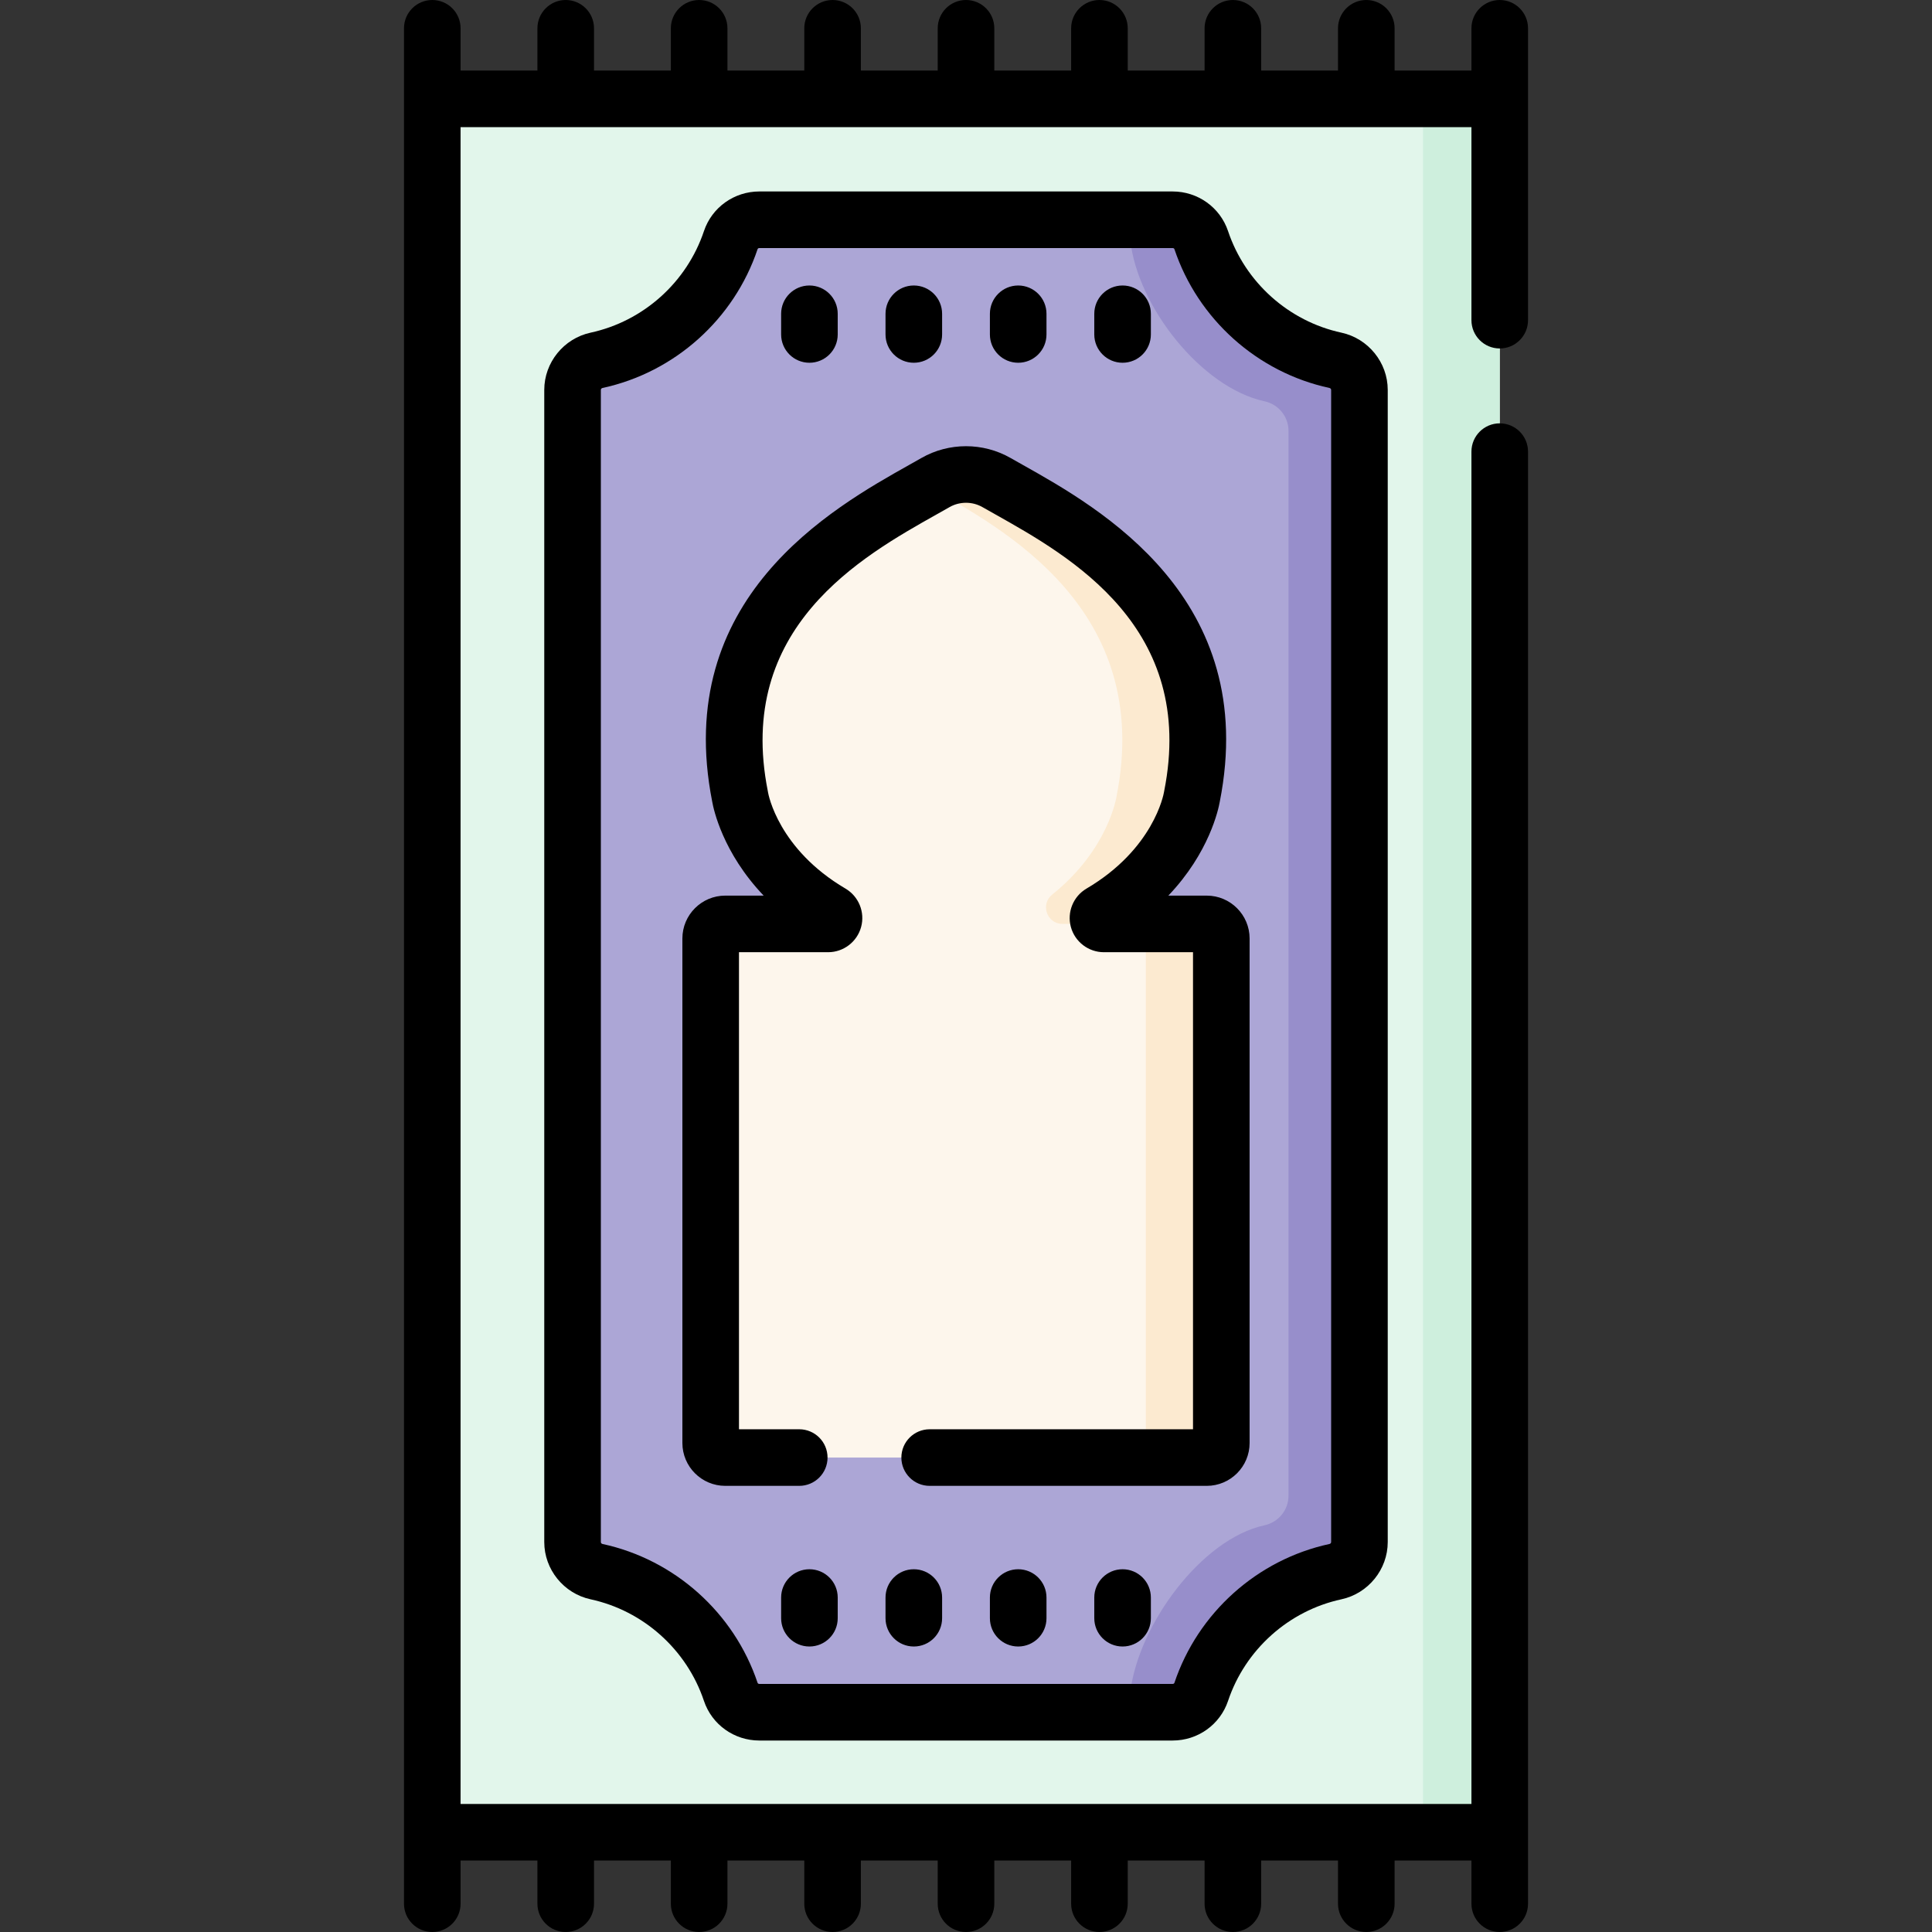
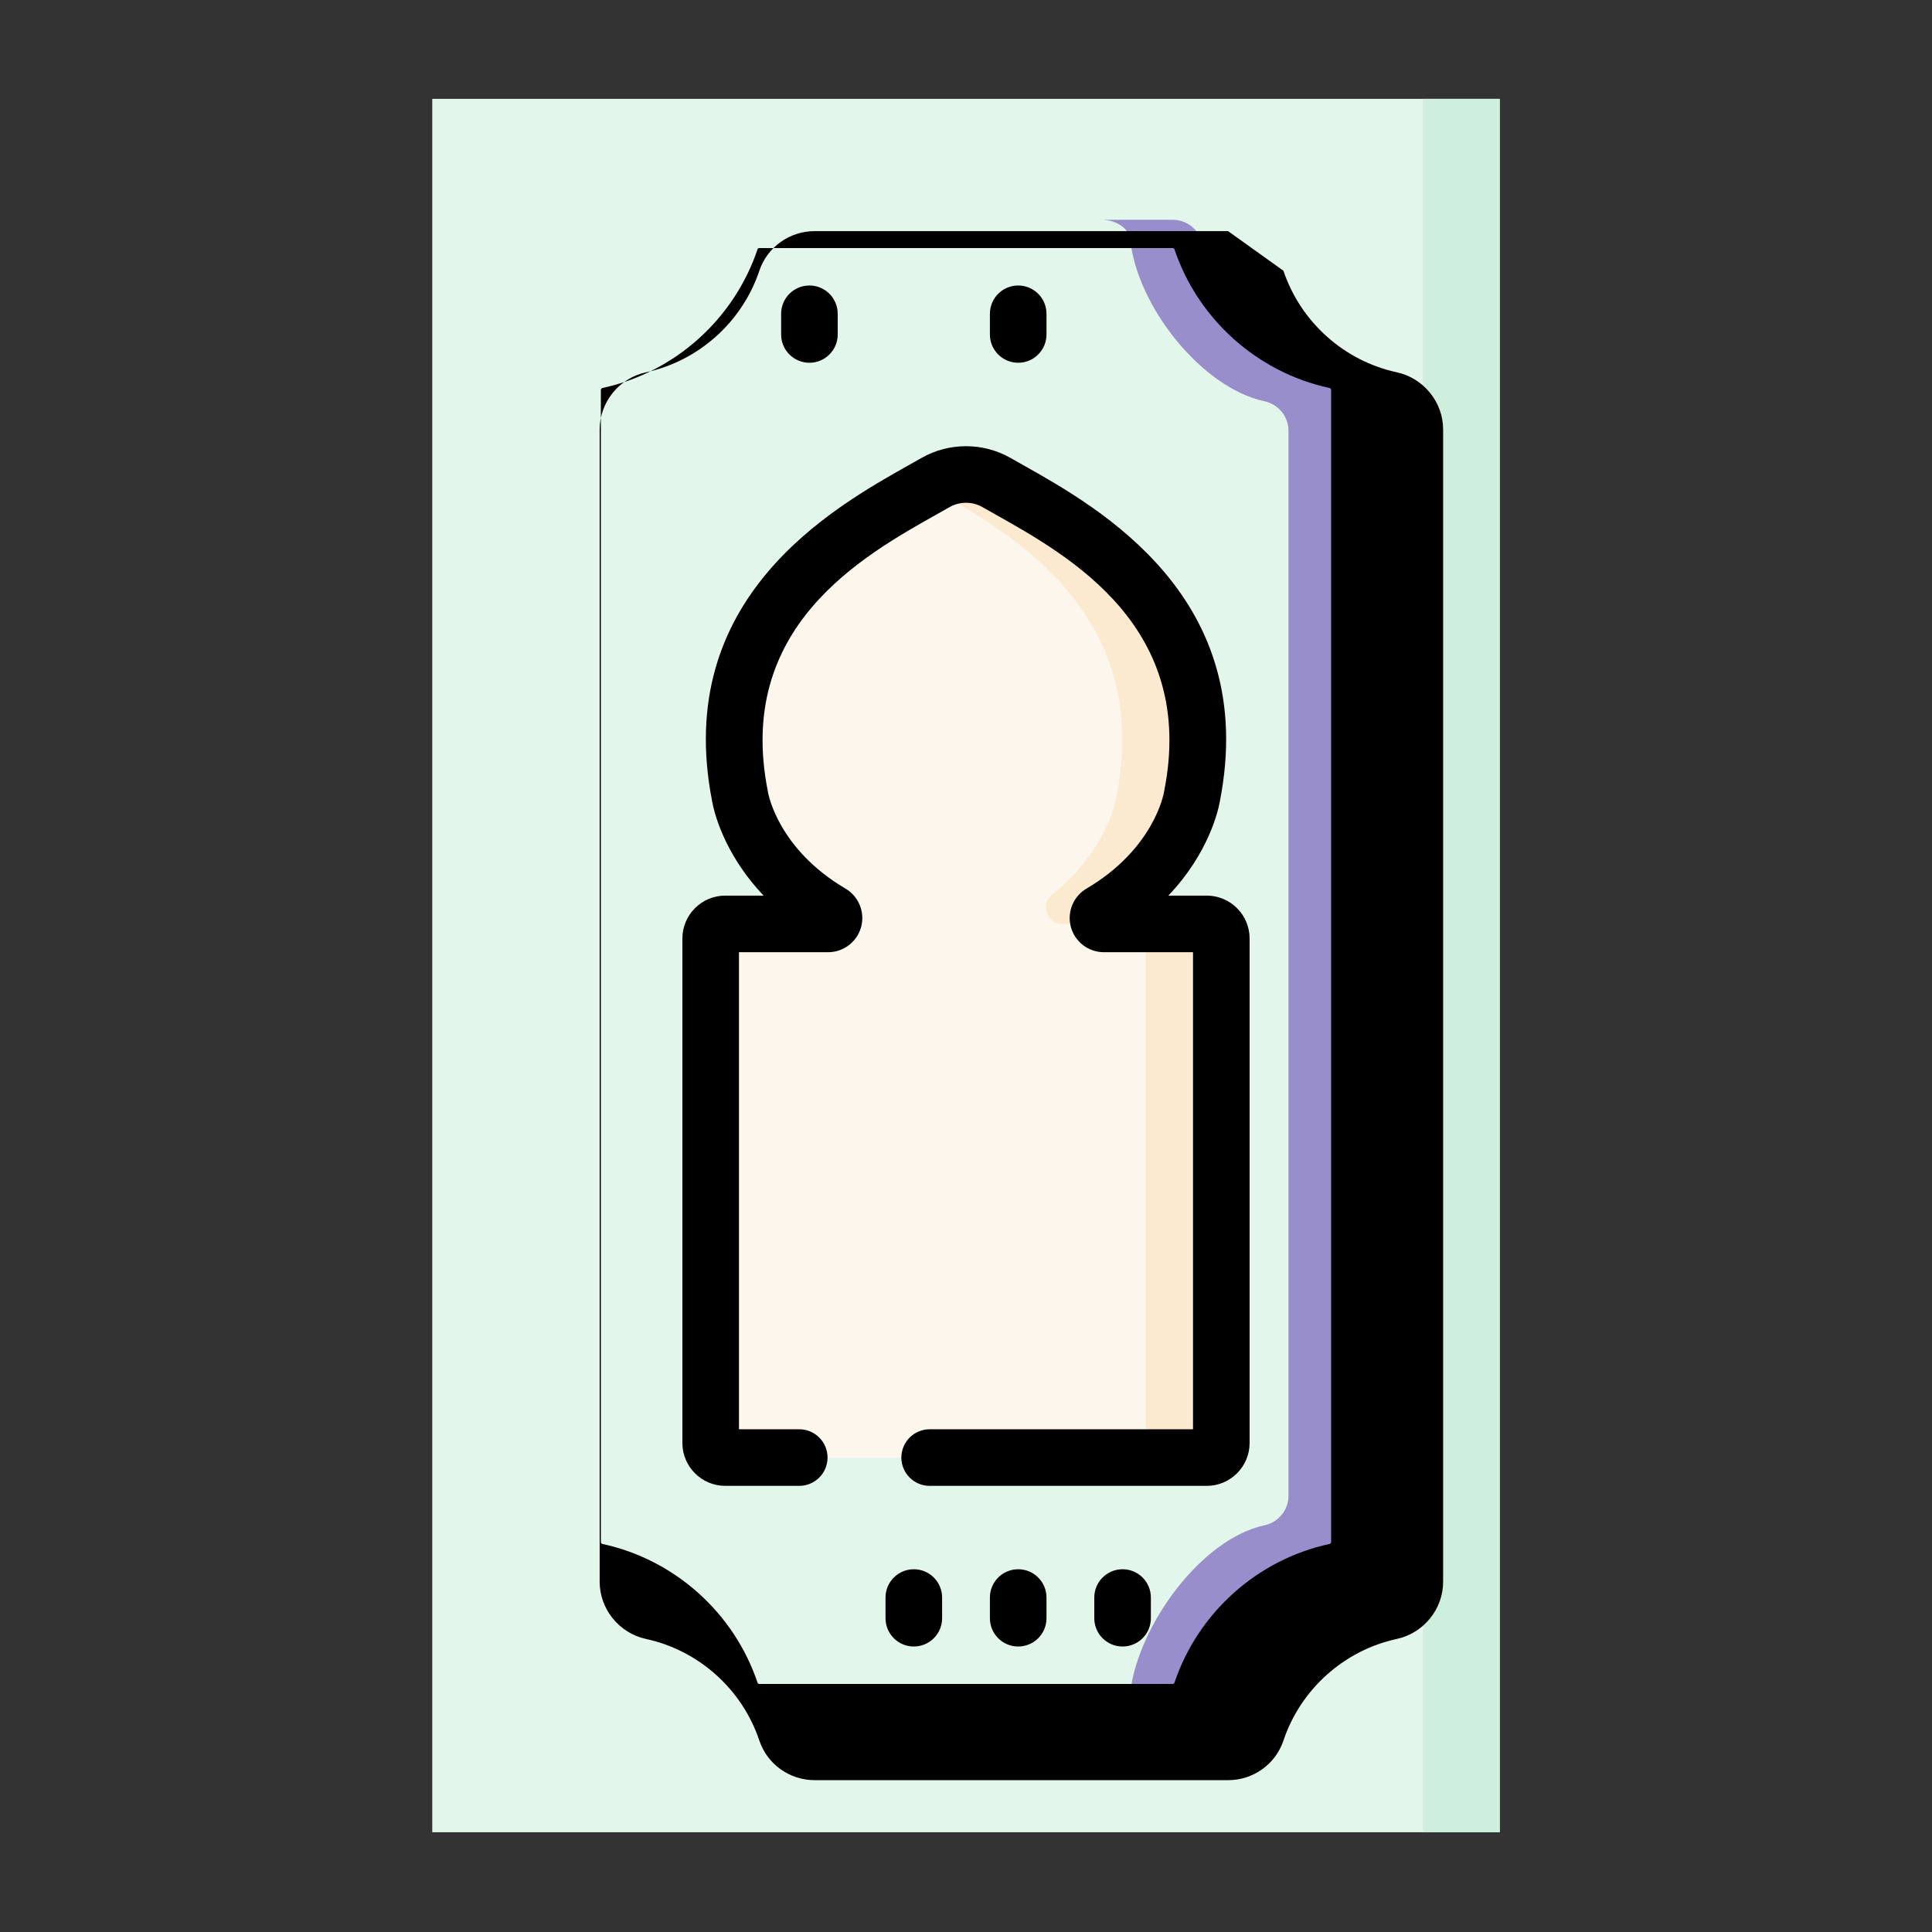
<svg xmlns="http://www.w3.org/2000/svg" id="Capa_1" enable-background="new 0 0 512.082 512.082" height="512" viewBox="0 0 512.082 512.082" width="512">
  <rect x="0" y="0" width="512.082" height="512.082" fill="#333333" stroke="none" />
  <g>
    <g>
      <path d="m114.573 26.201h282.935v459.442h-282.935z" fill="#e2f6eb" />
    </g>
    <g>
      <path d="m377.173 26.201h20.336v459.442h-20.336z" fill="#ceefdd" />
    </g>
    <g>
-       <path d="m360.323 103.342v305.388c0 3.79-2.659 7.039-6.364 7.84-16.718 3.612-30.211 15.871-35.57 31.869-1.085 3.239-4.156 5.393-7.572 5.393h-109.551c-3.416 0-6.487-2.154-7.572-5.393-5.359-15.998-18.852-28.258-35.57-31.869-3.705-.8-6.364-4.049-6.364-7.84v-305.388c0-3.79 2.66-7.039 6.364-7.84 16.717-3.612 30.21-15.87 35.57-31.861 1.085-3.238 4.156-5.392 7.572-5.392h109.552c3.415 0 6.487 2.153 7.572 5.392 5.36 15.991 18.852 28.249 35.57 31.861 3.703.801 6.363 4.05 6.363 7.84z" fill="#aca6d6" />
-     </g>
+       </g>
    <g>
      <path d="m360.321 103.341v305.39c0 3.79-2.66 7.04-6.36 7.84-16.72 3.61-30.21 15.87-35.57 31.87-1.09 3.24-4.16 5.39-7.57 5.39h-18.8c3.41 0 7.15-2 7.57-5.39 2.19-17.81 18.85-40.55 35.57-44.16 3.7-.8 6.36-4.05 6.36-7.84v-282.24c0-3.79-2.66-7.04-6.36-7.84-16.72-3.61-33.72-25.2-35.57-42.72-.36-3.4-4.16-5.39-7.57-5.39h18.8c3.41 0 6.48 2.15 7.57 5.39 5.36 15.99 18.85 28.25 35.57 31.86 3.7.8 6.36 4.05 6.36 7.84z" fill="#978ecb" />
    </g>
    <g>
      <path d="m292.582 244.884c-1.581 0-2.161-2.093-.799-2.895 21.399-12.593 24.144-30.846 24.144-30.846 10.243-51.514-33.192-72.603-51.792-83.239-5.019-2.87-11.169-2.87-16.188 0-18.6 10.637-62.034 31.725-51.792 83.239 0 0 2.745 18.253 24.144 30.846 1.363.802.782 2.895-.799 2.895h-27.267c-2.134 0-3.864 1.73-3.864 3.864v133.717c0 2.134 1.73 3.864 3.864 3.864h63.808 63.808c2.134 0 3.864-1.73 3.864-3.864v-133.716c0-2.134-1.73-3.864-3.864-3.864h-27.267z" fill="#fdf6ec" />
    </g>
    <g>
      <path d="m292.581 244.881h-10.965c-4.131 0-5.941-5.198-2.716-7.78 14.92-11.94 17.031-25.96 17.031-25.96 9.9-49.82-30.41-71.18-49.89-82.16.66-.37 1.3-.73 1.91-1.08 5.02-2.87 11.16-2.87 16.18 0 18.6 10.64 62.04 31.73 51.8 83.24 0 0-2.75 18.26-24.15 30.85-1.36.8-.78 2.89.8 2.89z" fill="#fcead0" />
    </g>
    <g>
      <path d="m323.711 248.751v133.71c0 2.14-1.73 3.87-3.86 3.87h-20c2.13 0 3.86-1.73 3.86-3.87v-133.71c0-2.14-1.73-3.87-3.86-3.87h20c2.13 0 3.86 1.73 3.86 3.87z" fill="#fcead0" />
    </g>
    <g>
-       <path d="m214.54 415.933c-4.142 0-7.5 3.357-7.5 7.5v5.479c0 4.143 3.358 7.5 7.5 7.5s7.5-3.357 7.5-7.5v-5.479c0-4.143-3.358-7.5-7.5-7.5z" />
      <path d="m242.208 415.933c-4.142 0-7.5 3.357-7.5 7.5v5.479c0 4.143 3.358 7.5 7.5 7.5s7.5-3.357 7.5-7.5v-5.479c0-4.143-3.358-7.5-7.5-7.5z" />
      <path d="m269.875 415.933c-4.142 0-7.5 3.357-7.5 7.5v5.479c0 4.143 3.358 7.5 7.5 7.5s7.5-3.357 7.5-7.5v-5.479c0-4.143-3.358-7.5-7.5-7.5z" />
      <path d="m297.542 415.933c-4.142 0-7.5 3.357-7.5 7.5v5.479c0 4.143 3.358 7.5 7.5 7.5s7.5-3.357 7.5-7.5v-5.479c0-4.143-3.358-7.5-7.5-7.5z" />
-       <path d="m397.509 0c-4.142 0-7.5 3.357-7.5 7.5v11.201h-20.367v-11.201c0-4.143-3.358-7.5-7.5-7.5s-7.5 3.357-7.5 7.5v11.201h-20.367v-11.201c0-4.143-3.358-7.5-7.5-7.5s-7.5 3.357-7.5 7.5v11.201h-20.367v-11.201c0-4.143-3.358-7.5-7.5-7.5s-7.5 3.357-7.5 7.5v11.201h-20.367v-11.201c0-4.143-3.358-7.5-7.5-7.5s-7.5 3.357-7.5 7.5v11.201h-20.367v-11.201c0-4.143-3.358-7.5-7.5-7.5s-7.5 3.357-7.5 7.5v11.201h-20.367v-11.201c0-4.143-3.358-7.5-7.5-7.5s-7.5 3.357-7.5 7.5v11.201h-20.367v-11.201c0-4.143-3.358-7.5-7.5-7.5s-7.5 3.357-7.5 7.5v11.201h-20.367v-11.201c0-4.143-3.358-7.5-7.5-7.5s-7.5 3.357-7.5 7.5v497.082c0 4.143 3.358 7.5 7.5 7.5s7.5-3.357 7.5-7.5v-11.438h20.367v11.438c0 4.143 3.358 7.5 7.5 7.5s7.5-3.357 7.5-7.5v-11.438h20.367v11.438c0 4.143 3.358 7.5 7.5 7.5s7.5-3.357 7.5-7.5v-11.438h20.367v11.438c0 4.143 3.358 7.5 7.5 7.5s7.5-3.357 7.5-7.5v-11.438h20.367v11.438c0 4.143 3.358 7.5 7.5 7.5s7.5-3.357 7.5-7.5v-11.438h20.367v11.438c0 4.143 3.358 7.5 7.5 7.5s7.5-3.357 7.5-7.5v-11.438h20.367v11.438c0 4.143 3.358 7.5 7.5 7.5s7.5-3.357 7.5-7.5v-11.438h20.367v11.438c0 4.143 3.358 7.5 7.5 7.5s7.5-3.357 7.5-7.5v-11.438h20.367v11.438c0 4.143 3.358 7.5 7.5 7.5s7.5-3.357 7.5-7.5v-384.875c0-4.143-3.358-7.5-7.5-7.5s-7.5 3.357-7.5 7.5v358.437h-267.936v-444.443h267.936v51.162c0 4.143 3.358 7.5 7.5 7.5s7.5-3.357 7.5-7.5v-58.425-.237-18.701c0-4.143-3.358-7.5-7.5-7.5z" />
-       <path d="m325.5 61.258c-2.107-6.285-8.007-10.508-14.683-10.508h-109.552c-6.676 0-12.576 4.223-14.683 10.508-4.552 13.582-16.063 23.895-30.041 26.914-7.117 1.536-12.282 7.916-12.282 15.171v305.387c0 7.254 5.165 13.634 12.28 15.17 13.979 3.021 25.491 13.336 30.042 26.922 2.106 6.286 8.007 10.51 14.684 10.51h109.551c6.677 0 12.578-4.224 14.684-10.51 4.551-13.586 16.063-23.901 30.041-26.922 7.117-1.536 12.282-7.916 12.282-15.17v-305.387c0-7.255-5.165-13.635-12.281-15.171-13.979-3.02-25.49-13.332-30.042-26.914zm27.323 347.472c0 .242-.184.451-.448.508-19.126 4.133-34.874 18.241-41.097 36.818-.053.157-.251.275-.461.275h-109.551c-.21 0-.408-.118-.46-.275-6.224-18.577-21.971-32.686-41.099-36.818-.263-.057-.447-.266-.447-.508v-305.387c0-.243.184-.452.448-.509 19.125-4.132 34.873-18.236 41.097-36.809.052-.157.25-.275.46-.275h109.553c.21 0 .408.118.46.274 6.225 18.573 21.972 32.678 41.098 36.81.263.057.447.266.447.509z" />
+       <path d="m325.5 61.258h-109.552c-6.676 0-12.576 4.223-14.683 10.508-4.552 13.582-16.063 23.895-30.041 26.914-7.117 1.536-12.282 7.916-12.282 15.171v305.387c0 7.254 5.165 13.634 12.28 15.17 13.979 3.021 25.491 13.336 30.042 26.922 2.106 6.286 8.007 10.51 14.684 10.51h109.551c6.677 0 12.578-4.224 14.684-10.51 4.551-13.586 16.063-23.901 30.041-26.922 7.117-1.536 12.282-7.916 12.282-15.17v-305.387c0-7.255-5.165-13.635-12.281-15.171-13.979-3.02-25.49-13.332-30.042-26.914zm27.323 347.472c0 .242-.184.451-.448.508-19.126 4.133-34.874 18.241-41.097 36.818-.053.157-.251.275-.461.275h-109.551c-.21 0-.408-.118-.46-.275-6.224-18.577-21.971-32.686-41.099-36.818-.263-.057-.447-.266-.447-.508v-305.387c0-.243.184-.452.448-.509 19.125-4.132 34.873-18.236 41.097-36.809.052-.157.25-.275.46-.275h109.553c.21 0 .408.118.46.274 6.225 18.573 21.972 32.678 41.098 36.81.263.057.447.266.447.509z" />
      <path d="m319.849 237.385h-10.177c10.862-11.385 13.29-22.94 13.63-24.873 10.673-53.971-31.815-77.838-52.241-89.31-1.132-.636-2.204-1.237-3.203-1.809-7.289-4.168-16.345-4.168-23.634 0-.999.571-2.071 1.173-3.203 1.809-20.426 11.472-62.915 35.339-52.241 89.31.341 1.933 2.769 13.489 13.63 24.873h-10.177c-6.267 0-11.365 5.098-11.365 11.364v133.717c0 6.267 5.098 11.364 11.365 11.364h19.609c4.142 0 7.5-3.357 7.5-7.5s-3.358-7.5-7.5-7.5h-15.974v-126.445h23.632c4.074 0 7.668-2.746 8.74-6.679 1.071-3.928-.629-8.113-4.138-10.181-17.773-10.459-20.438-24.957-20.531-25.497-.018-.116-.038-.232-.061-.348-8.623-43.366 24.854-62.167 44.855-73.399 1.167-.656 2.273-1.277 3.304-1.866 2.696-1.542 6.045-1.542 8.741 0 1.031.589 2.136 1.21 3.304 1.866 20.001 11.232 53.478 30.033 44.855 73.399-.023.115-.032.159-.049.275-.104.612-2.769 15.11-20.546 25.571-3.505 2.065-5.205 6.251-4.134 10.179 1.072 3.933 4.667 6.679 8.74 6.679h23.631v126.446h-69.8c-4.142 0-7.5 3.357-7.5 7.5s3.358 7.5 7.5 7.5h73.436c6.267 0 11.365-5.098 11.365-11.364v-133.717c.001-6.267-5.097-11.364-11.363-11.364z" />
      <path d="m214.54 96.149c4.142 0 7.5-3.357 7.5-7.5v-5.479c0-4.143-3.358-7.5-7.5-7.5s-7.5 3.357-7.5 7.5v5.479c0 4.143 3.358 7.5 7.5 7.5z" />
-       <path d="m242.208 96.149c4.142 0 7.5-3.357 7.5-7.5v-5.479c0-4.143-3.358-7.5-7.5-7.5s-7.5 3.357-7.5 7.5v5.479c0 4.143 3.357 7.5 7.5 7.5z" />
      <path d="m269.875 96.149c4.142 0 7.5-3.357 7.5-7.5v-5.479c0-4.143-3.358-7.5-7.5-7.5s-7.5 3.357-7.5 7.5v5.479c0 4.143 3.357 7.5 7.5 7.5z" />
-       <path d="m297.542 96.149c4.142 0 7.5-3.357 7.5-7.5v-5.479c0-4.143-3.358-7.5-7.5-7.5s-7.5 3.357-7.5 7.5v5.479c0 4.143 3.358 7.5 7.5 7.5z" />
    </g>
  </g>
</svg>